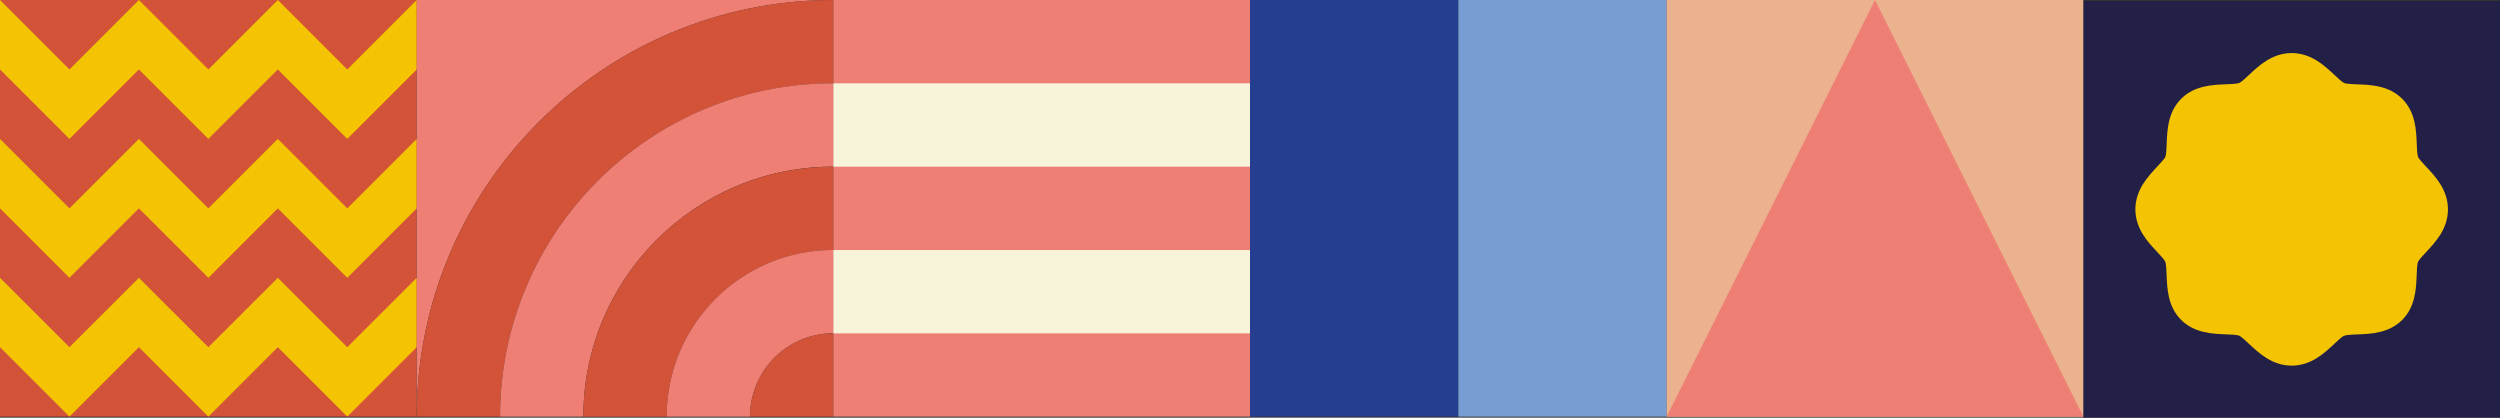
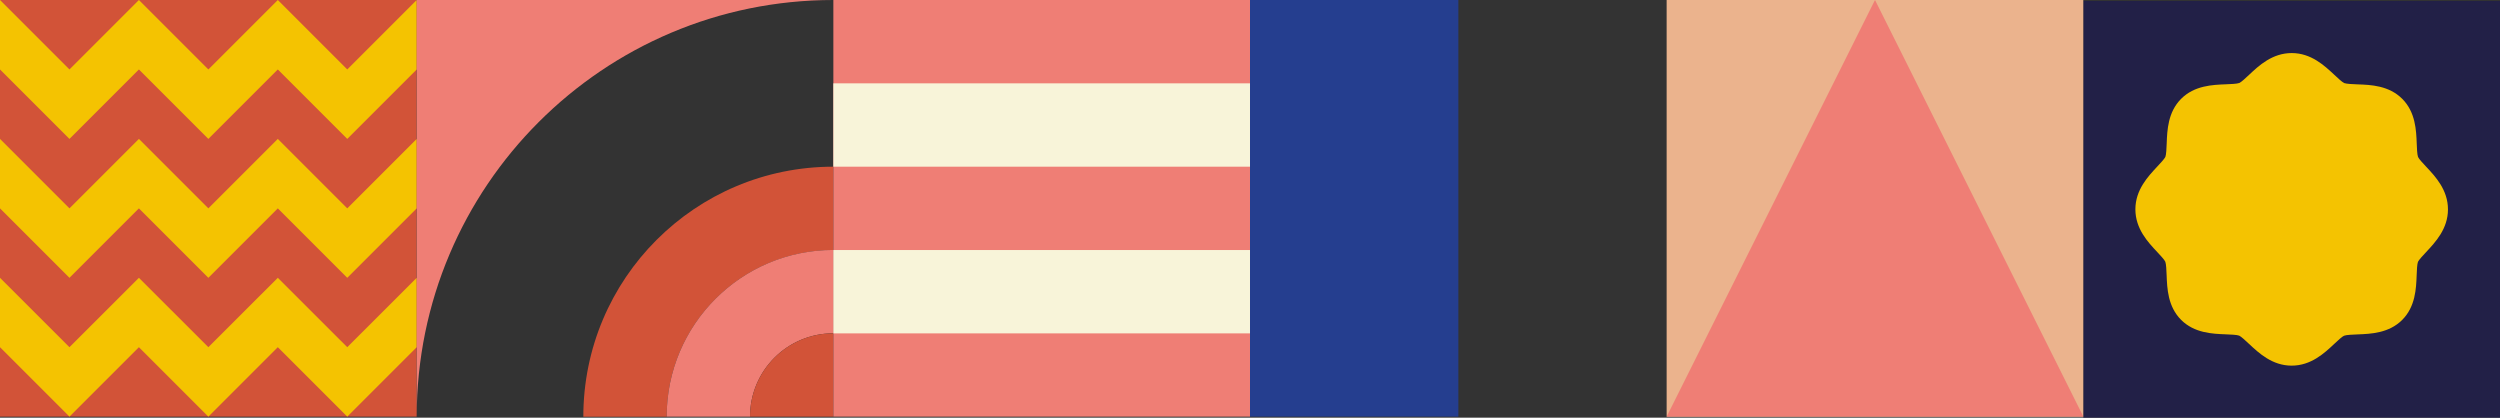
<svg xmlns="http://www.w3.org/2000/svg" id="uuid-fb3ddbbe-9699-461f-9b6d-ad7c7839af8c" data-name="Layer 2" width="340.16" height="56.83" viewBox="0 0 340.16 56.83">
  <rect x="0" y="0" width="340.16" height="56.83" fill="#333333" stroke="none" />
  <defs>
    <style>
      .uuid-7030e35a-ff44-4ccd-8a99-f6cbb51e7155 {
        fill: #d25338;
      }

      .uuid-48e42914-f298-449f-a380-3a1ded931c42 {
        fill: #253e8f;
      }

      .uuid-8c327f76-7e23-4e2c-a93b-c92c2f5a507b {
        fill: #789dd2;
      }

      .uuid-8fafb33b-9633-4030-87c8-f3928b069390 {
        fill: #222047;
      }

      .uuid-4f2891b4-3efa-4bb8-b5ae-1a4b9ac9a947 {
        fill: #ef7e75;
      }

      .uuid-05620dfc-33a7-4545-85a1-ec7c9d607fa3 {
        fill: #f4c301;
      }

      .uuid-2076368f-bb89-45fb-b744-cf67e3386932 {
        fill: #f8f4d9;
      }

      .uuid-8dddaa1a-05aa-4714-9be6-8b1d234b468a {
        fill: #ebb38d;
      }
    </style>
  </defs>
  <g id="uuid-5d3843fc-8dd2-4f9d-9562-4f0bb9a0fafd" data-name="uuid-fffde5e6-482d-41f8-a51f-6921bc140932">
    <g>
      <rect class="uuid-8fafb33b-9633-4030-87c8-f3928b069390" x="283.47" y=".14" width="56.69" height="56.69" />
      <path class="uuid-05620dfc-33a7-4545-85a1-ec7c9d607fa3" d="M330.11,22.68c-.39-.42-.99-1.05-1.1-1.32-.12-.3-.16-1.23-.18-1.84-.07-1.8-.16-4.26-1.97-6.07s-4.27-1.91-6.07-1.97c-.61-.02-1.54-.06-1.84-.18-.26-.12-.9-.71-1.32-1.11-1.34-1.25-3.16-2.97-5.81-2.97s-4.47,1.71-5.81,2.97c-.42.39-1.05.99-1.32,1.1-.3.12-1.23.16-1.84.18-1.8.07-4.26.16-6.07,1.97s-1.9,4.27-1.97,6.07c-.02.61-.06,1.54-.18,1.84-.12.26-.71.9-1.11,1.32-1.25,1.34-2.97,3.16-2.97,5.81s1.71,4.47,2.97,5.81c.39.42.99,1.05,1.1,1.32.12.3.16,1.23.18,1.84.07,1.8.16,4.26,1.97,6.07s4.27,1.9,6.07,1.97c.61.02,1.54.06,1.84.18.26.12.9.71,1.32,1.11,1.34,1.25,3.16,2.97,5.81,2.97s4.47-1.71,5.81-2.97c.42-.39,1.05-.99,1.32-1.1.3-.12,1.23-.16,1.84-.18,1.8-.07,4.26-.16,6.07-1.97s1.9-4.27,1.97-6.07c.02-.61.06-1.54.18-1.84.12-.26.71-.9,1.11-1.32,1.25-1.34,2.97-3.16,2.97-5.81s-1.71-4.47-2.97-5.81Z" />
      <rect class="uuid-7030e35a-ff44-4ccd-8a99-f6cbb51e7155" width="56.69" height="56.69" />
      <polygon class="uuid-05620dfc-33a7-4545-85a1-ec7c9d607fa3" points="56.7 18.9 47.25 28.35 37.8 18.9 28.35 28.35 18.9 18.9 9.45 28.35 0 18.9 0 28.35 9.45 37.8 18.9 28.35 28.35 37.8 37.8 28.35 47.25 37.8 56.7 28.35 56.7 18.9" />
      <polygon class="uuid-05620dfc-33a7-4545-85a1-ec7c9d607fa3" points="56.7 37.8 47.25 47.24 37.8 37.8 28.35 47.24 18.9 37.8 9.45 47.24 0 37.8 0 47.24 9.45 56.69 18.9 47.24 28.35 56.69 37.8 47.24 47.25 56.69 56.7 47.24 56.7 37.8" />
      <polygon class="uuid-05620dfc-33a7-4545-85a1-ec7c9d607fa3" points="56.7 0 47.25 9.45 37.8 0 28.35 9.45 18.9 0 9.45 9.45 0 0 0 9.45 9.45 18.9 18.9 9.45 28.35 18.9 37.8 9.45 47.25 18.9 56.7 9.45 56.7 0" />
      <path class="uuid-4f2891b4-3efa-4bb8-b5ae-1a4b9ac9a947" d="M113.39,0h-56.69v56.69C56.7,25.38,82.08,0,113.39,0Z" />
-       <path class="uuid-7030e35a-ff44-4ccd-8a99-f6cbb51e7155" d="M113.39,11.34V0c-31.31,0-56.69,25.38-56.69,56.69h11.34c0-25.05,20.31-45.35,45.35-45.35h0Z" />
-       <path class="uuid-4f2891b4-3efa-4bb8-b5ae-1a4b9ac9a947" d="M68.03,56.69h11.34c0-18.79,15.23-34.02,34.02-34.02v-11.34c-25.05,0-45.35,20.31-45.35,45.35h-.01Z" />
      <path class="uuid-7030e35a-ff44-4ccd-8a99-f6cbb51e7155" d="M113.39,34.02v-11.34c-18.79,0-34.02,15.23-34.02,34.02h11.34c0-12.52,10.15-22.68,22.68-22.68h0Z" />
      <path class="uuid-4f2891b4-3efa-4bb8-b5ae-1a4b9ac9a947" d="M90.71,56.69h11.34c0-6.26,5.08-11.34,11.34-11.34v-11.34c-12.52,0-22.68,10.15-22.68,22.68Z" />
      <path class="uuid-7030e35a-ff44-4ccd-8a99-f6cbb51e7155" d="M113.39,45.35c-6.26,0-11.34,5.08-11.34,11.34h11.34v-11.34Z" />
      <rect class="uuid-48e42914-f298-449f-a380-3a1ded931c42" x="170.08" width="28.35" height="56.69" />
-       <rect class="uuid-8c327f76-7e23-4e2c-a93b-c92c2f5a507b" x="198.43" width="28.35" height="56.69" />
      <rect class="uuid-8dddaa1a-05aa-4714-9be6-8b1d234b468a" x="226.77" width="56.69" height="56.69" />
      <polygon class="uuid-4f2891b4-3efa-4bb8-b5ae-1a4b9ac9a947" points="226.77 56.69 255.12 0 283.47 56.69 226.77 56.69" />
      <rect class="uuid-4f2891b4-3efa-4bb8-b5ae-1a4b9ac9a947" x="113.39" width="56.69" height="56.69" />
      <rect class="uuid-2076368f-bb89-45fb-b744-cf67e3386932" x="113.39" y="11.34" width="56.69" height="11.34" />
      <rect class="uuid-2076368f-bb89-45fb-b744-cf67e3386932" x="113.39" y="34.02" width="56.69" height="11.34" />
    </g>
  </g>
</svg>